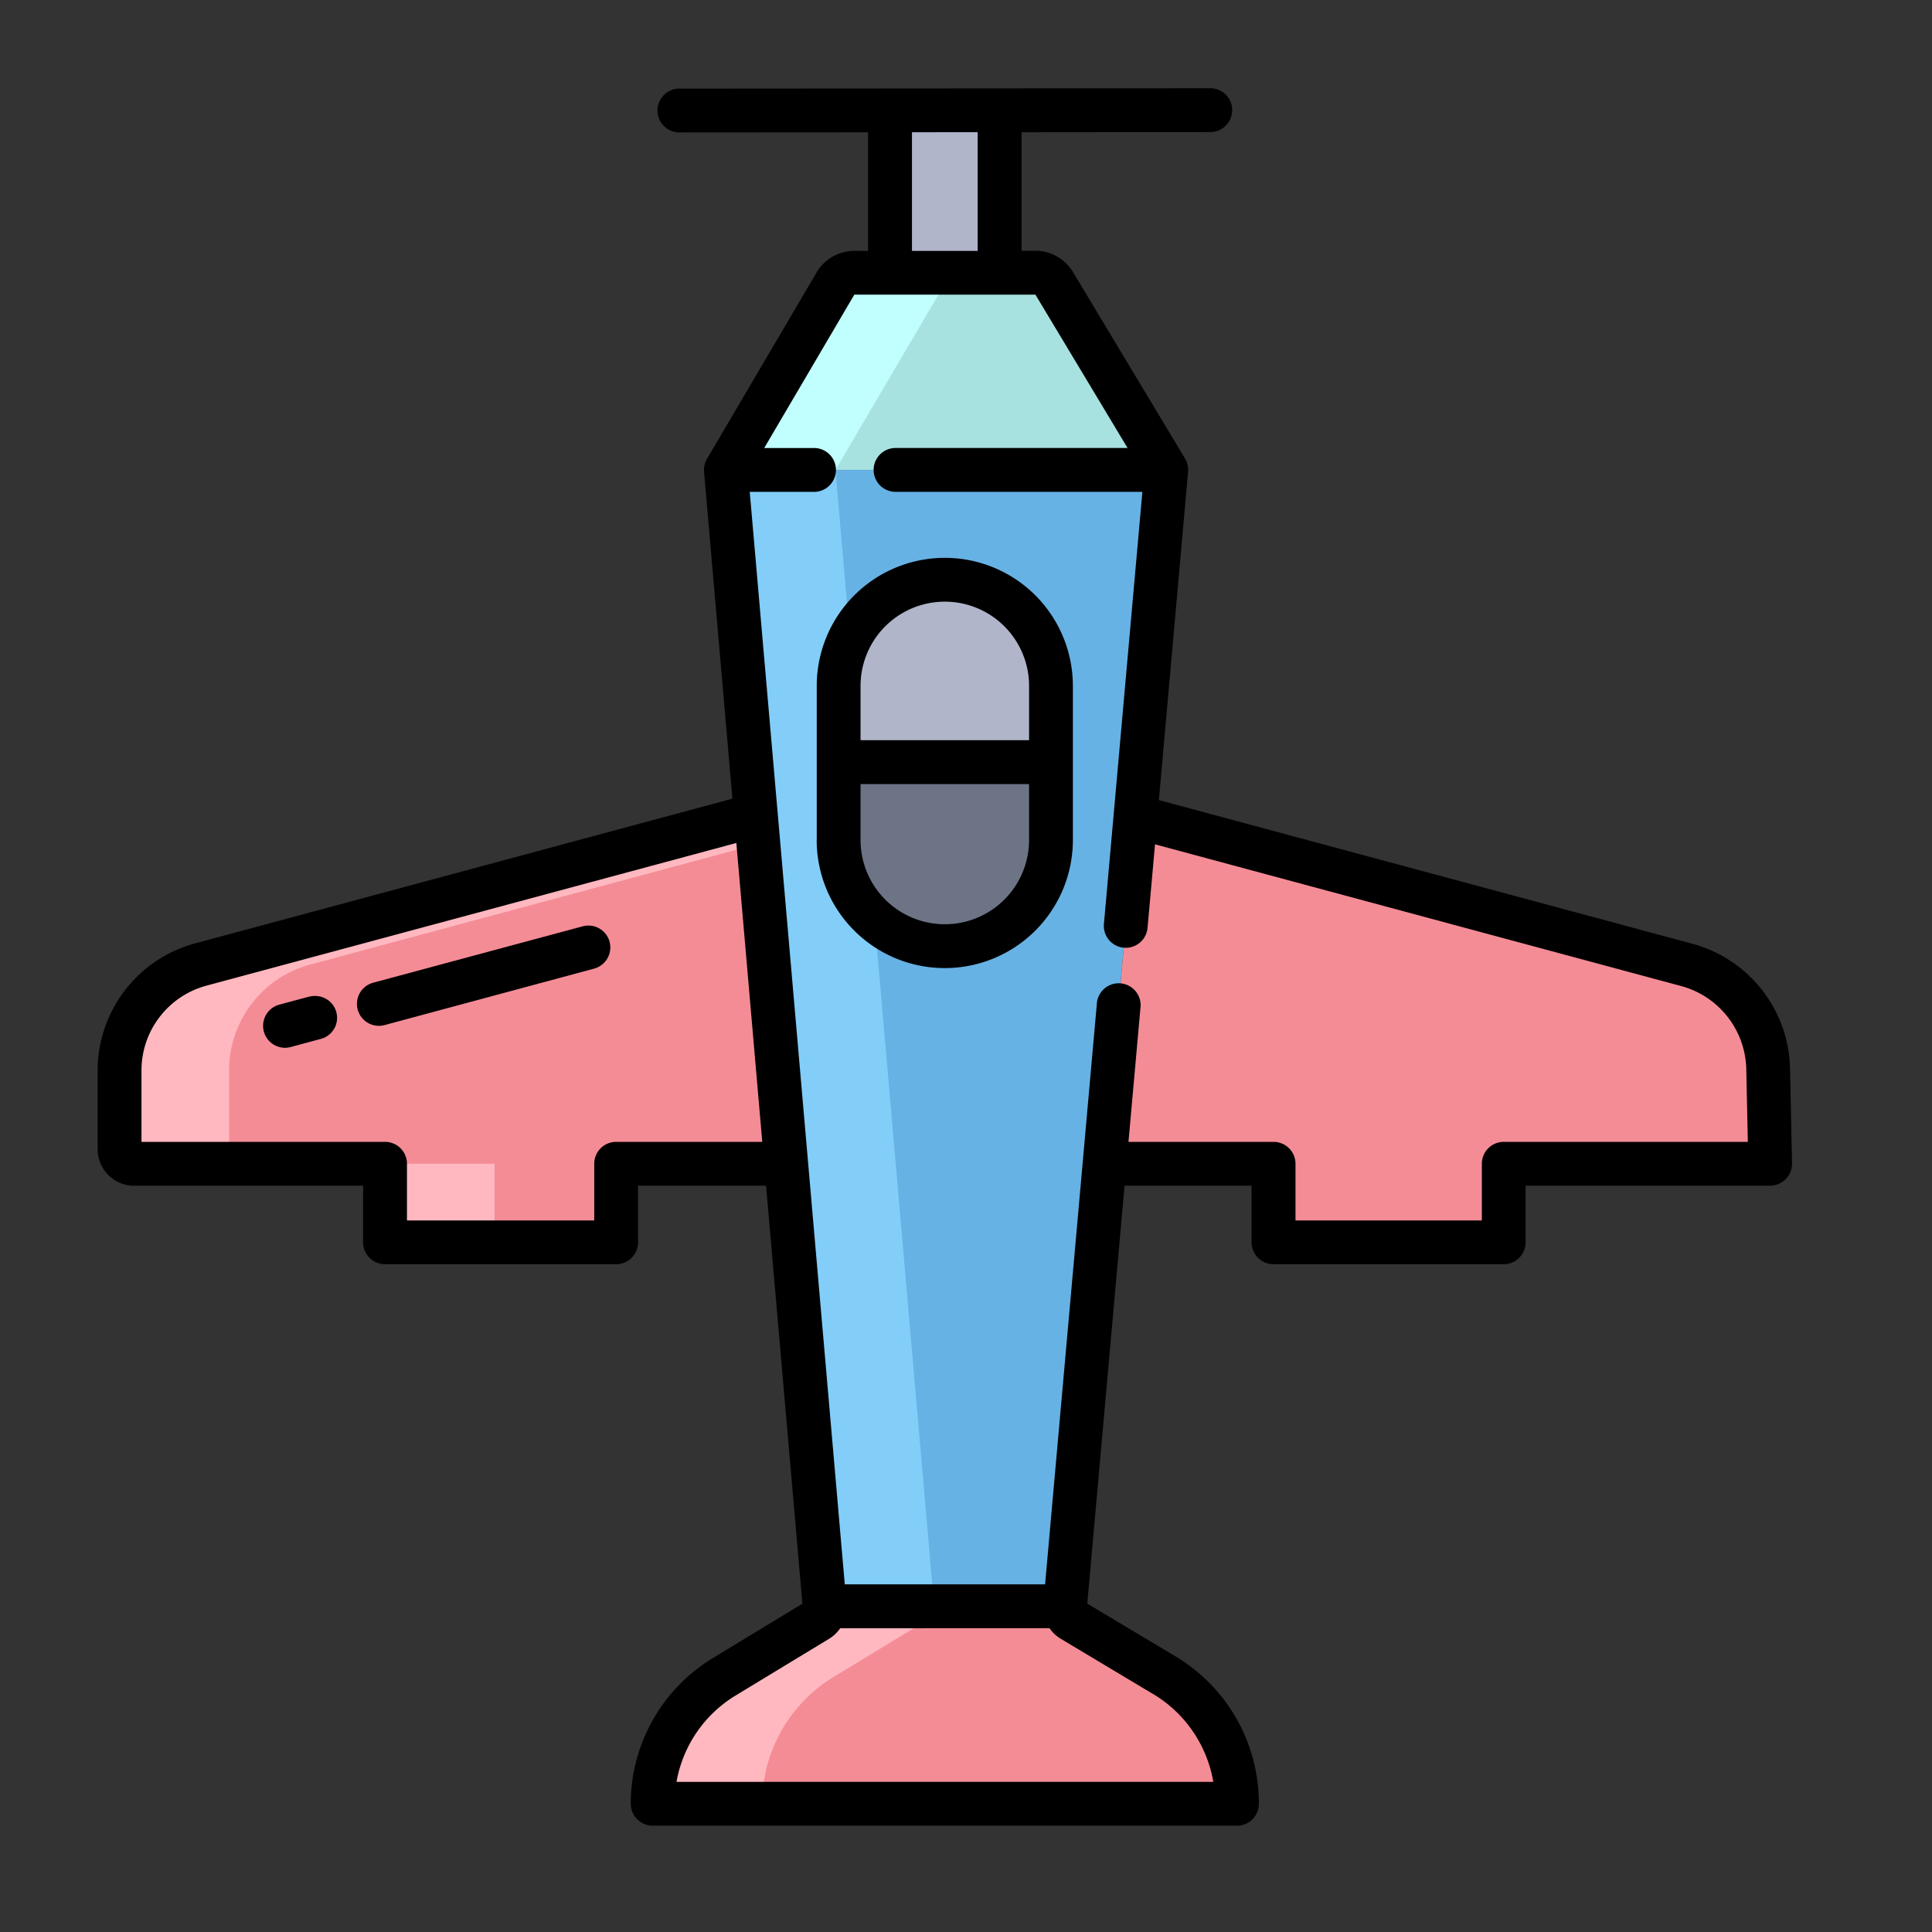
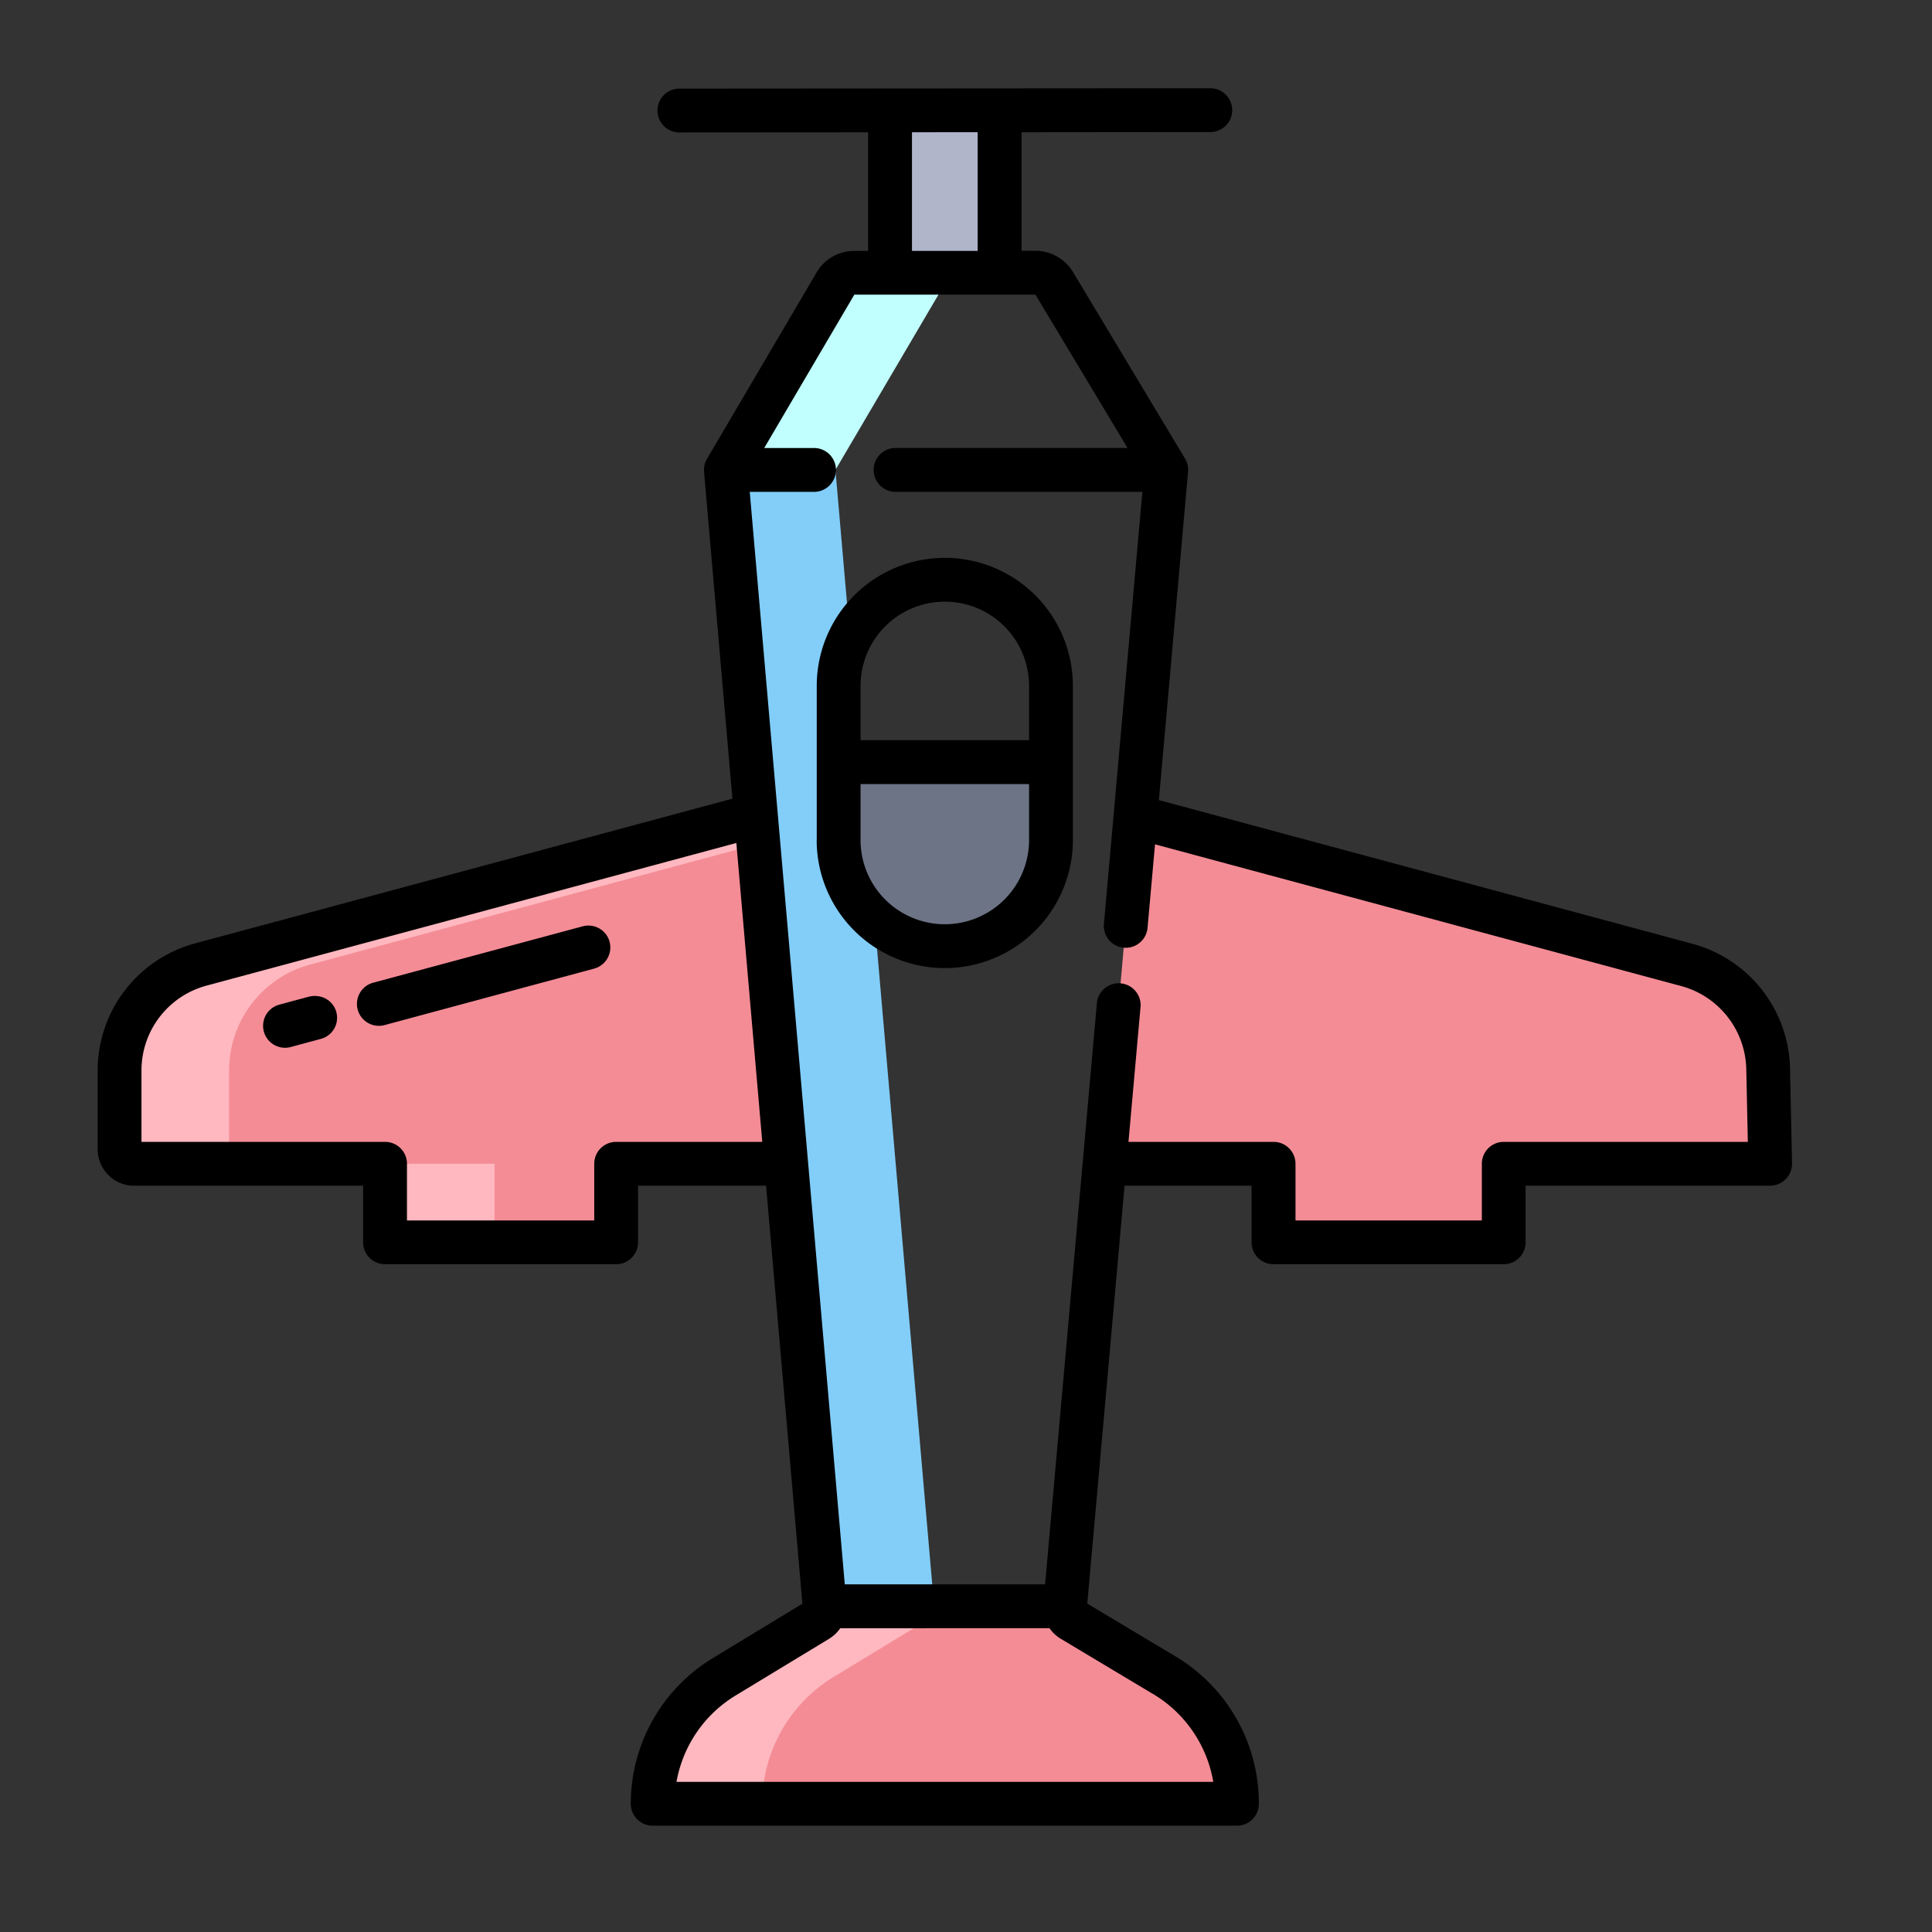
<svg xmlns="http://www.w3.org/2000/svg" width="31" height="31" viewBox="0 0 31 31" fill="none">
  <rect x="0" y="0" width="31" height="31" fill="#333333" stroke="none" />
  <path d="M19.848 28.927v.015h-9.375a2.382 2.382 0 0 1 1.144-2.035l1.502-.912a.235.235 0 0 0 .112-.22l3.859-.002a.233.233 0 0 0 .113.221l1.486.89a2.382 2.382 0 0 1 1.159 2.043z" fill="#F48C96" />
-   <path d="M16.906 4.53a.352.352 0 0 0-.291-.154h-2.907a.352.352 0 0 0-.293.157L11.648 7.54h7.065l-1.807-3.01z" fill="#A8E2E0" />
-   <path d="m11.648 7.54 1.583 18.234h3.859L18.713 7.54h-7.066z" fill="#67B2E5" />
  <path d="m16.038 1.769.001 2.607h-1.758V1.77l1.757-.001z" fill="#B0B5CA" />
  <path d="m28.37 17.145.032 1.528h-4.275v1.261h-3.694v-1.26h-2.711l.496-5.57h.015l8.837 2.38a1.757 1.757 0 0 1 1.3 1.661zM12.13 13.084l.484 5.587-.029.002H9.887v1.261h-3.71v-1.26H2.153a.234.234 0 0 1-.234-.235v-1.265a1.758 1.758 0 0 1 1.3-1.697l8.876-2.39.035-.003z" fill="#F48C96" />
  <path d="m13.375 26.908 1.502-.913a.235.235 0 0 0 .112-.22v-.001h-1.758a.236.236 0 0 1-.112.221l-1.502.913a2.383 2.383 0 0 0-1.144 2.035h1.757a2.382 2.382 0 0 1 1.145-2.035zM3.676 18.439v-1.265a1.758 1.758 0 0 1 1.3-1.697l7.193-1.937-.04-.456-.035.002-8.875 2.39a1.758 1.758 0 0 0-1.301 1.698v1.265a.235.235 0 0 0 .234.234H3.91a.234.234 0 0 1-.234-.234zM6.178 18.673h1.758v1.261H6.178v-1.26z" fill="#FFB8BF" />
  <path d="M15.173 4.533a.352.352 0 0 1 .292-.157h-1.757a.352.352 0 0 0-.293.157L11.648 7.54h1.757l1.768-3.008z" fill="#C0FFFD" />
  <path d="m11.648 7.54 1.583 18.234h1.758L13.405 7.54h-1.757z" fill="#82CEF9" />
-   <path d="M16.864 11.006v1.223h-3.408v-1.223a1.704 1.704 0 0 1 3.408 0z" fill="#B0B5CA" />
  <path d="M16.864 12.229v1.25a1.704 1.704 0 0 1-3.408 0v-1.25h3.408z" fill="#6D7486" />
  <path d="M2.152 19.025h3.674v.91a.352.352 0 0 0 .352.35h3.709a.352.352 0 0 0 .351-.35v-.91h2.054l.583 6.707-1.44.875a2.734 2.734 0 0 0-1.314 2.335.352.352 0 0 0 .352.352h9.375a.351.351 0 0 0 .351-.352v-.015a2.746 2.746 0 0 0-1.33-2.345l-1.423-.851.598-6.706h2.038v.91a.352.352 0 0 0 .352.35h3.693a.351.351 0 0 0 .352-.35v-.91h3.923a.353.353 0 0 0 .352-.359l-.032-1.528a2.12 2.12 0 0 0-1.56-1.993l-8.567-2.307.468-5.266a.352.352 0 0 0-.048-.213l-1.808-3.01a.704.704 0 0 0-.593-.325h-.223V2.122l3.047-.003a.352.352 0 0 0 0-.703l-8.555.006a.352.352 0 0 0 0 .703l3.046-.002v1.903h-.222a.7.7 0 0 0-.595.33l-1.768 3.007a.352.352 0 0 0-.047.209l.455 5.243-8.625 2.323a2.113 2.113 0 0 0-1.56 2.037v1.265a.586.586 0 0 0 .585.586zm16.357 8.16a2.043 2.043 0 0 1 .959 1.406h-8.613a2.032 2.032 0 0 1 .944-1.383l1.503-.912a.589.589 0 0 0 .18-.17l3.358-.001c.047.07.11.128.182.171l1.487.89zM15.687 2.122v1.904h-1.054V2.122l1.054-.001zM13.08 7.189h-.818l1.446-2.461h2.906l1.478 2.46H14.37a.352.352 0 0 0 0 .704h3.96l-.617 6.933a.35.35 0 1 0 .7.063l.12-1.34 8.447 2.275a1.414 1.414 0 0 1 1.04 1.33l.025 1.169h-3.917a.351.351 0 0 0-.351.351v.91h-2.99v-.91a.352.352 0 0 0-.352-.351h-2.328l.195-2.183a.352.352 0 0 0-.7-.062l-.833 9.345h-3.214L12.03 7.892h1.05a.352.352 0 0 0 0-.703zM2.27 17.174a1.409 1.409 0 0 1 1.04-1.358l8.505-2.29.416 4.796H9.887a.351.351 0 0 0-.352.351v.91H6.53v-.91a.351.351 0 0 0-.351-.351H2.27v-1.148z" fill="#000" />
  <path d="M9.781 15.11a.352.352 0 0 0-.43-.247l-3.363.905a.352.352 0 0 0 .183.68l3.362-.906a.352.352 0 0 0 .248-.431zM4.957 15.992l-.475.128a.35.35 0 1 0 .183.68l.474-.128a.35.35 0 0 0-.046-.689.353.353 0 0 0-.136.01zM13.104 13.478a2.055 2.055 0 1 0 4.111 0v-2.472a2.055 2.055 0 1 0-4.11 0v2.472zm.704-2.472a1.352 1.352 0 1 1 2.704 0v.871h-2.704v-.871zm0 1.575h2.704v.897a1.352 1.352 0 1 1-2.704 0v-.897z" fill="#000" />
</svg>